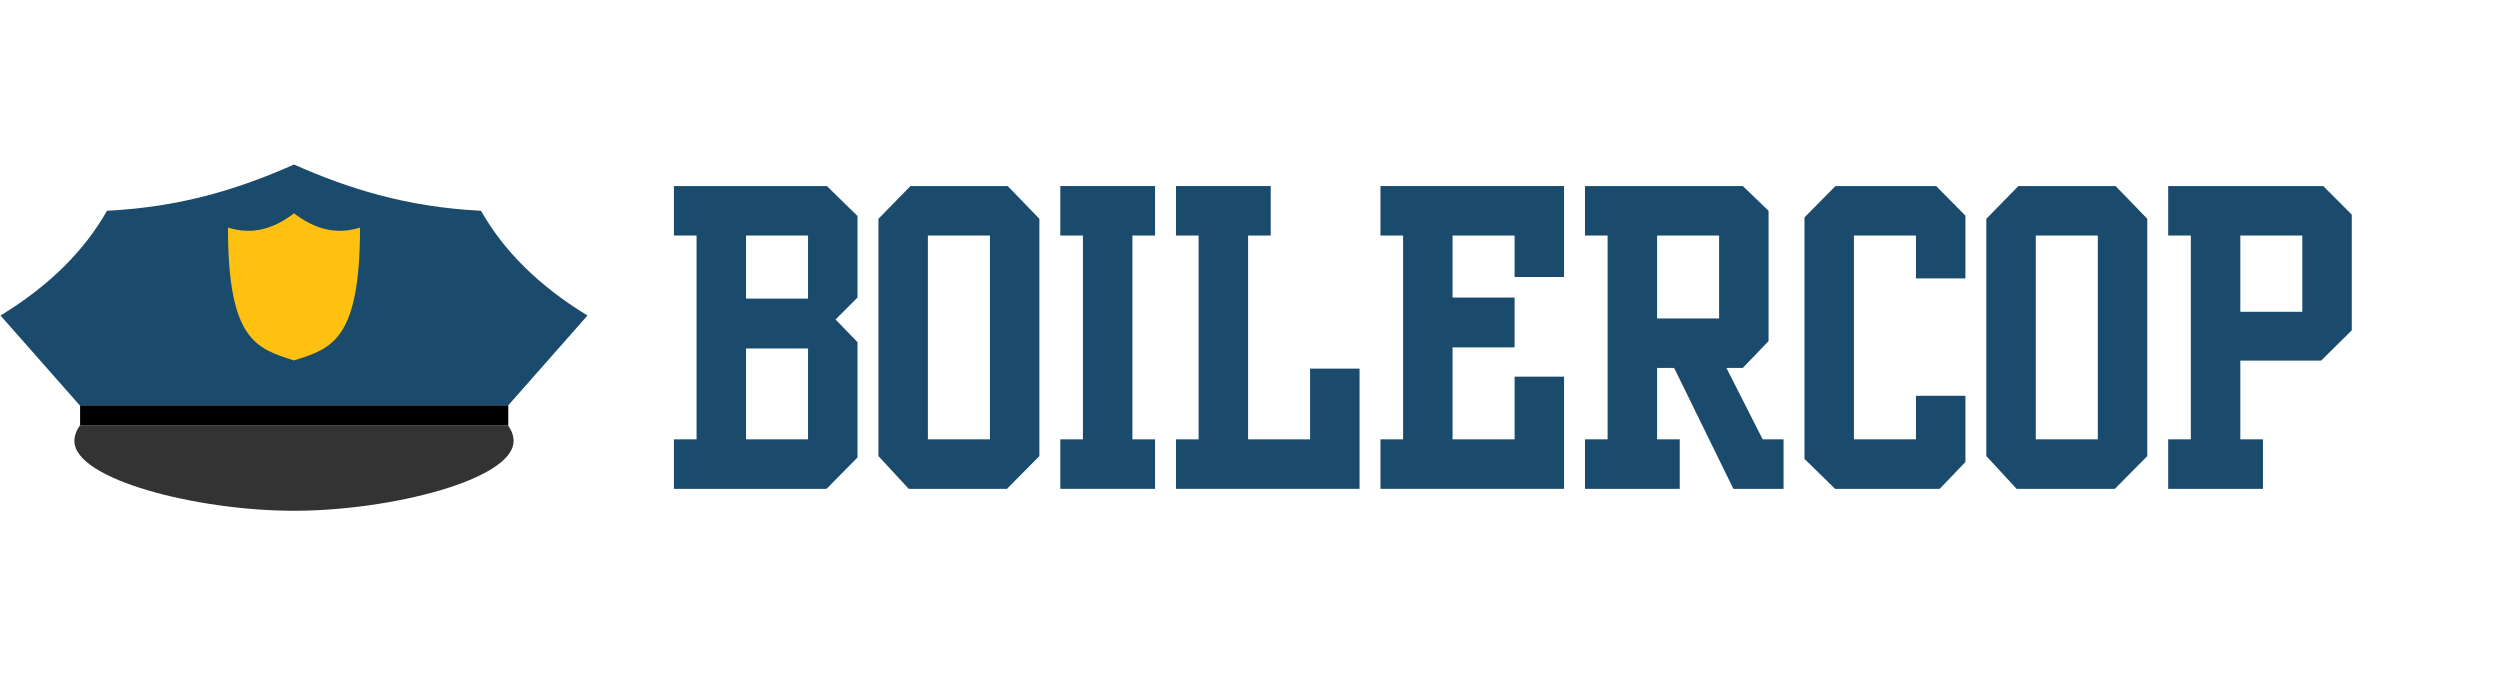
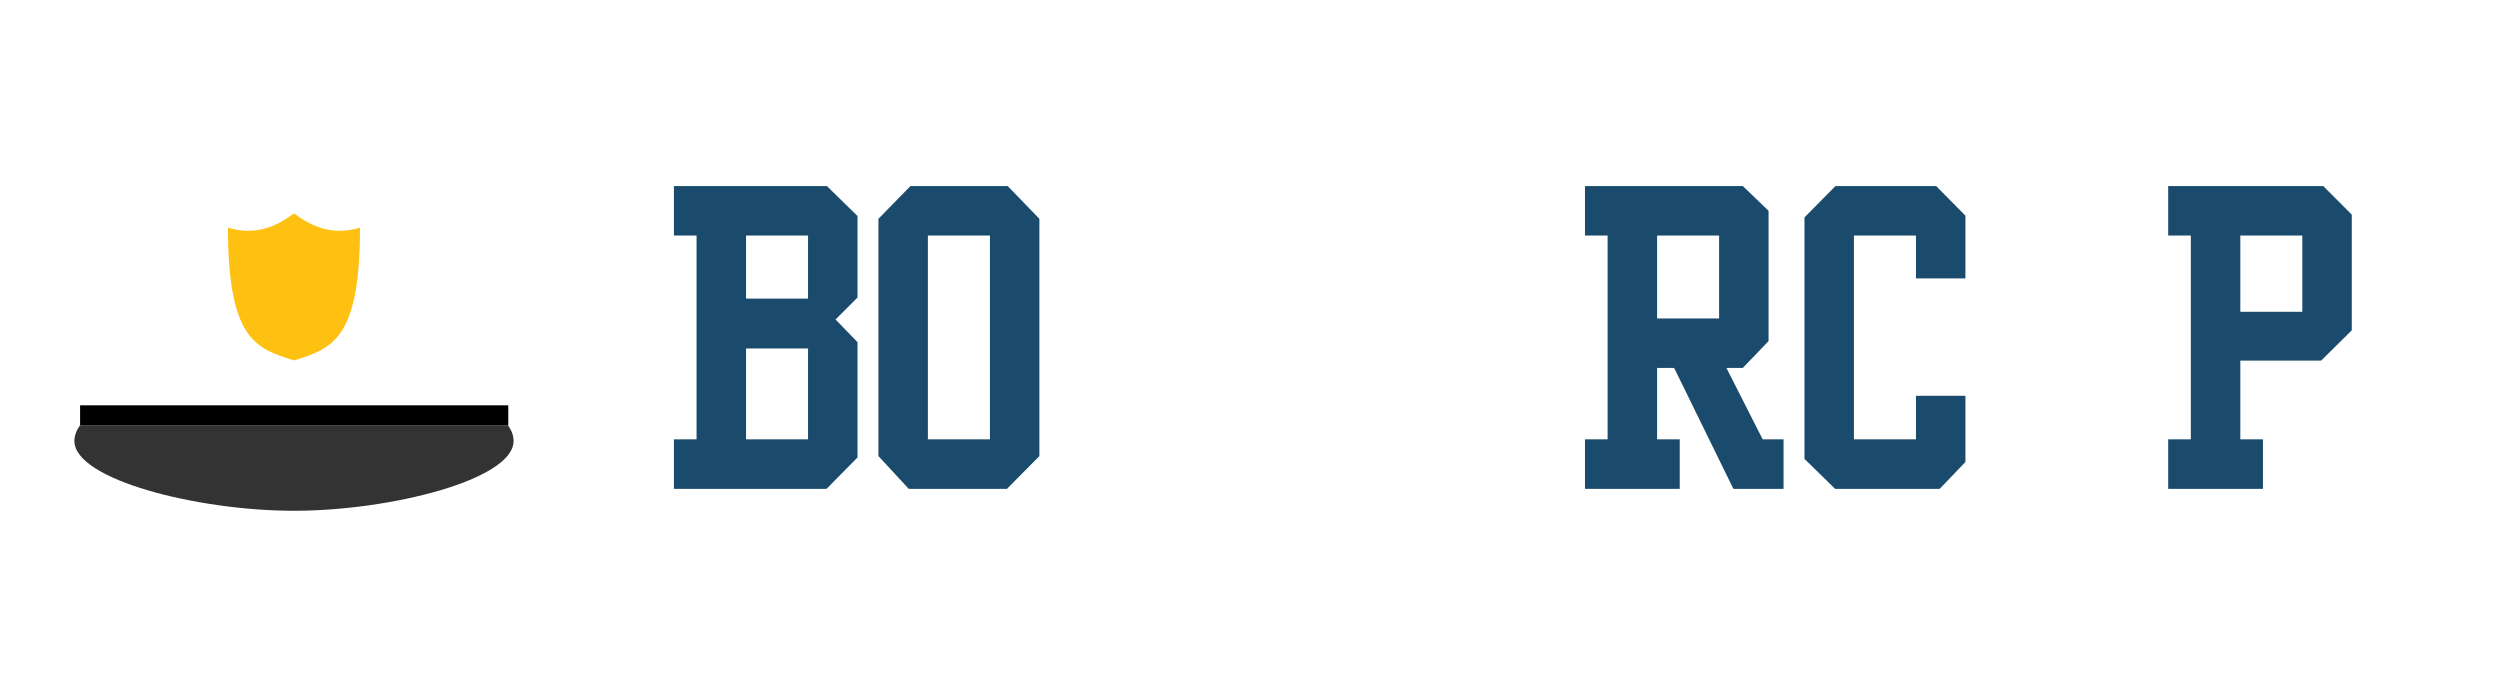
<svg xmlns="http://www.w3.org/2000/svg" width="382" zoomAndPan="magnify" viewBox="0 0 286.5 78" height="104" preserveAspectRatio="xMidYMid meet" version="1.0">
  <defs>
    <g />
    <clipPath id="33031a1778">
-       <path d="M 0.02 18.852 L 67.359 18.852 L 67.359 46.742 L 0.02 46.742 Z M 0.02 18.852 " clip-rule="nonzero" />
-     </clipPath>
+       </clipPath>
    <clipPath id="b735f429c3">
      <path d="M 8.328 48.535 L 59 48.535 L 59 58.535 L 8.328 58.535 Z M 8.328 48.535 " clip-rule="nonzero" />
    </clipPath>
  </defs>
  <g clip-path="url(#33031a1778)">
    <path fill="#1a4b6c" d="M 12.262 24.152 C 20.871 23.727 27.586 21.566 33.691 18.852 C 39.797 21.566 46.512 23.727 55.121 24.152 C 57.676 28.66 61.641 32.691 67.324 36.16 C 64.297 39.59 61.273 43.02 58.25 46.449 C 50.062 46.449 41.879 46.449 33.691 46.449 C 25.504 46.449 17.32 46.449 9.133 46.449 C 6.109 43.02 3.086 39.59 0.059 36.16 C 5.742 32.691 9.707 28.66 12.262 24.152 Z M 12.262 24.152 " fill-opacity="1" fill-rule="evenodd" />
  </g>
  <path fill="#fec111" d="M 26.125 26.082 C 26.125 38.965 29.348 39.941 33.691 41.305 C 38.035 39.941 41.258 38.965 41.258 26.082 C 38.34 26.992 35.902 26.133 33.691 24.445 C 31.48 26.133 29.043 26.992 26.125 26.082 Z M 26.125 26.082 " fill-opacity="1" fill-rule="evenodd" />
  <g clip-path="url(#b735f429c3)">
    <path fill="#333333" d="M 58.203 48.727 C 58.629 49.312 58.855 49.918 58.855 50.543 C 58.855 54.957 44.773 58.535 33.691 58.535 C 22.609 58.535 8.527 54.957 8.527 50.543 C 8.527 49.918 8.754 49.312 9.18 48.727 Z M 58.203 48.727 " fill-opacity="1" fill-rule="evenodd" />
  </g>
  <path fill="#000000" d="M 9.18 46.449 L 58.25 46.449 L 58.25 48.727 L 9.18 48.727 Z M 9.18 46.449 " fill-opacity="1" fill-rule="evenodd" />
  <g fill="#1a4b6c" fill-opacity="1">
    <g transform="translate(76.032, 50.63)">
      <g>
        <path d="M 1.199 5.391 L 18.688 5.391 L 22.238 1.797 L 22.238 -11.418 L 19.723 -14.016 L 22.238 -16.531 L 22.238 -25.875 L 18.727 -29.309 L 1.199 -29.309 L 1.199 -23.637 L 3.793 -23.637 L 3.793 -0.281 L 1.199 -0.281 Z M 9.465 -23.637 L 16.57 -23.637 L 16.57 -16.41 L 9.465 -16.41 Z M 16.57 -10.699 L 16.57 -0.281 L 9.465 -0.281 L 9.465 -10.699 Z M 16.57 -10.699 " />
      </g>
    </g>
  </g>
  <g fill="#1a4b6c" fill-opacity="1">
    <g transform="translate(99.469, 50.63)">
      <g>
        <path d="M 1.199 1.637 L 4.672 5.391 L 15.93 5.391 L 19.645 1.637 L 19.645 -25.555 L 16.012 -29.309 L 4.871 -29.309 L 1.199 -25.555 Z M 13.977 -23.637 L 13.977 -0.281 L 6.867 -0.281 L 6.867 -23.637 Z M 13.977 -23.637 " />
      </g>
    </g>
  </g>
  <g fill="#1a4b6c" fill-opacity="1">
    <g transform="translate(120.31, 50.63)">
      <g>
-         <path d="M 1.199 5.391 L 12.059 5.391 L 12.059 -0.281 L 9.465 -0.281 L 9.465 -23.637 L 12.059 -23.637 L 12.059 -29.309 L 1.199 -29.309 L 1.199 -23.637 L 3.793 -23.637 L 3.793 -0.281 L 1.199 -0.281 Z M 1.199 5.391 " />
-       </g>
+         </g>
    </g>
  </g>
  <g fill="#1a4b6c" fill-opacity="1">
    <g transform="translate(133.566, 50.63)">
      <g>
-         <path d="M 1.199 -29.309 L 1.199 -23.637 L 3.793 -23.637 L 3.793 -0.281 L 1.199 -0.281 L 1.199 5.391 L 22.238 5.391 L 22.238 -8.387 L 16.57 -8.387 L 16.57 -0.281 L 9.465 -0.281 L 9.465 -23.637 L 12.059 -23.637 L 12.059 -29.309 Z M 1.199 -29.309 " />
-       </g>
+         </g>
    </g>
  </g>
  <g fill="#1a4b6c" fill-opacity="1">
    <g transform="translate(157.002, 50.63)">
      <g>
-         <path d="M 1.199 -0.281 L 1.199 5.391 L 22.238 5.391 L 22.238 -7.465 L 16.57 -7.465 L 16.57 -0.281 L 9.465 -0.281 L 9.465 -10.82 L 16.57 -10.82 L 16.57 -16.531 L 9.465 -16.531 L 9.465 -23.637 L 16.57 -23.637 L 16.57 -18.887 L 22.238 -18.887 L 22.238 -29.309 L 1.199 -29.309 L 1.199 -23.637 L 3.793 -23.637 L 3.793 -0.281 Z M 1.199 -0.281 " />
-       </g>
+         </g>
    </g>
  </g>
  <g fill="#1a4b6c" fill-opacity="1">
    <g transform="translate(180.439, 50.63)">
      <g>
        <path d="M 1.199 -29.309 L 1.199 -23.637 L 3.793 -23.637 L 3.793 -0.281 L 1.199 -0.281 L 1.199 5.391 L 12.059 5.391 L 12.059 -0.281 L 9.465 -0.281 L 9.465 -8.465 L 11.418 -8.465 L 18.207 5.391 L 23.957 5.391 L 23.957 -0.281 L 21.562 -0.281 L 17.41 -8.465 L 19.285 -8.465 L 22.238 -11.539 L 22.238 -26.473 L 19.285 -29.309 Z M 16.57 -23.637 L 16.57 -14.133 L 9.465 -14.133 L 9.465 -23.637 Z M 16.57 -23.637 " />
      </g>
    </g>
  </g>
  <g fill="#1a4b6c" fill-opacity="1">
    <g transform="translate(205.593, 50.63)">
      <g>
        <path d="M 1.199 -25.715 L 1.199 1.957 L 4.711 5.391 L 16.691 5.391 L 19.645 2.316 L 19.645 -5.27 L 13.977 -5.27 L 13.977 -0.281 L 6.867 -0.281 L 6.867 -23.637 L 13.977 -23.637 L 13.977 -18.727 L 19.645 -18.727 L 19.645 -25.914 L 16.289 -29.309 L 4.75 -29.309 Z M 1.199 -25.715 " />
      </g>
    </g>
  </g>
  <g fill="#1a4b6c" fill-opacity="1">
    <g transform="translate(226.434, 50.63)">
      <g>
-         <path d="M 1.199 1.637 L 4.672 5.391 L 15.93 5.391 L 19.645 1.637 L 19.645 -25.555 L 16.012 -29.309 L 4.871 -29.309 L 1.199 -25.555 Z M 13.977 -23.637 L 13.977 -0.281 L 6.867 -0.281 L 6.867 -23.637 Z M 13.977 -23.637 " />
-       </g>
+         </g>
    </g>
  </g>
  <g fill="#1a4b6c" fill-opacity="1">
    <g transform="translate(247.276, 50.63)">
      <g>
        <path d="M 1.199 5.391 L 12.059 5.391 L 12.059 -0.281 L 9.465 -0.281 L 9.465 -9.305 L 18.727 -9.305 L 22.238 -12.777 L 22.238 -26.031 L 18.965 -29.309 L 1.199 -29.309 L 1.199 -23.637 L 3.793 -23.637 L 3.793 -0.281 L 1.199 -0.281 Z M 16.57 -23.637 L 16.57 -14.895 L 9.465 -14.895 L 9.465 -23.637 Z M 16.57 -23.637 " />
      </g>
    </g>
  </g>
</svg>